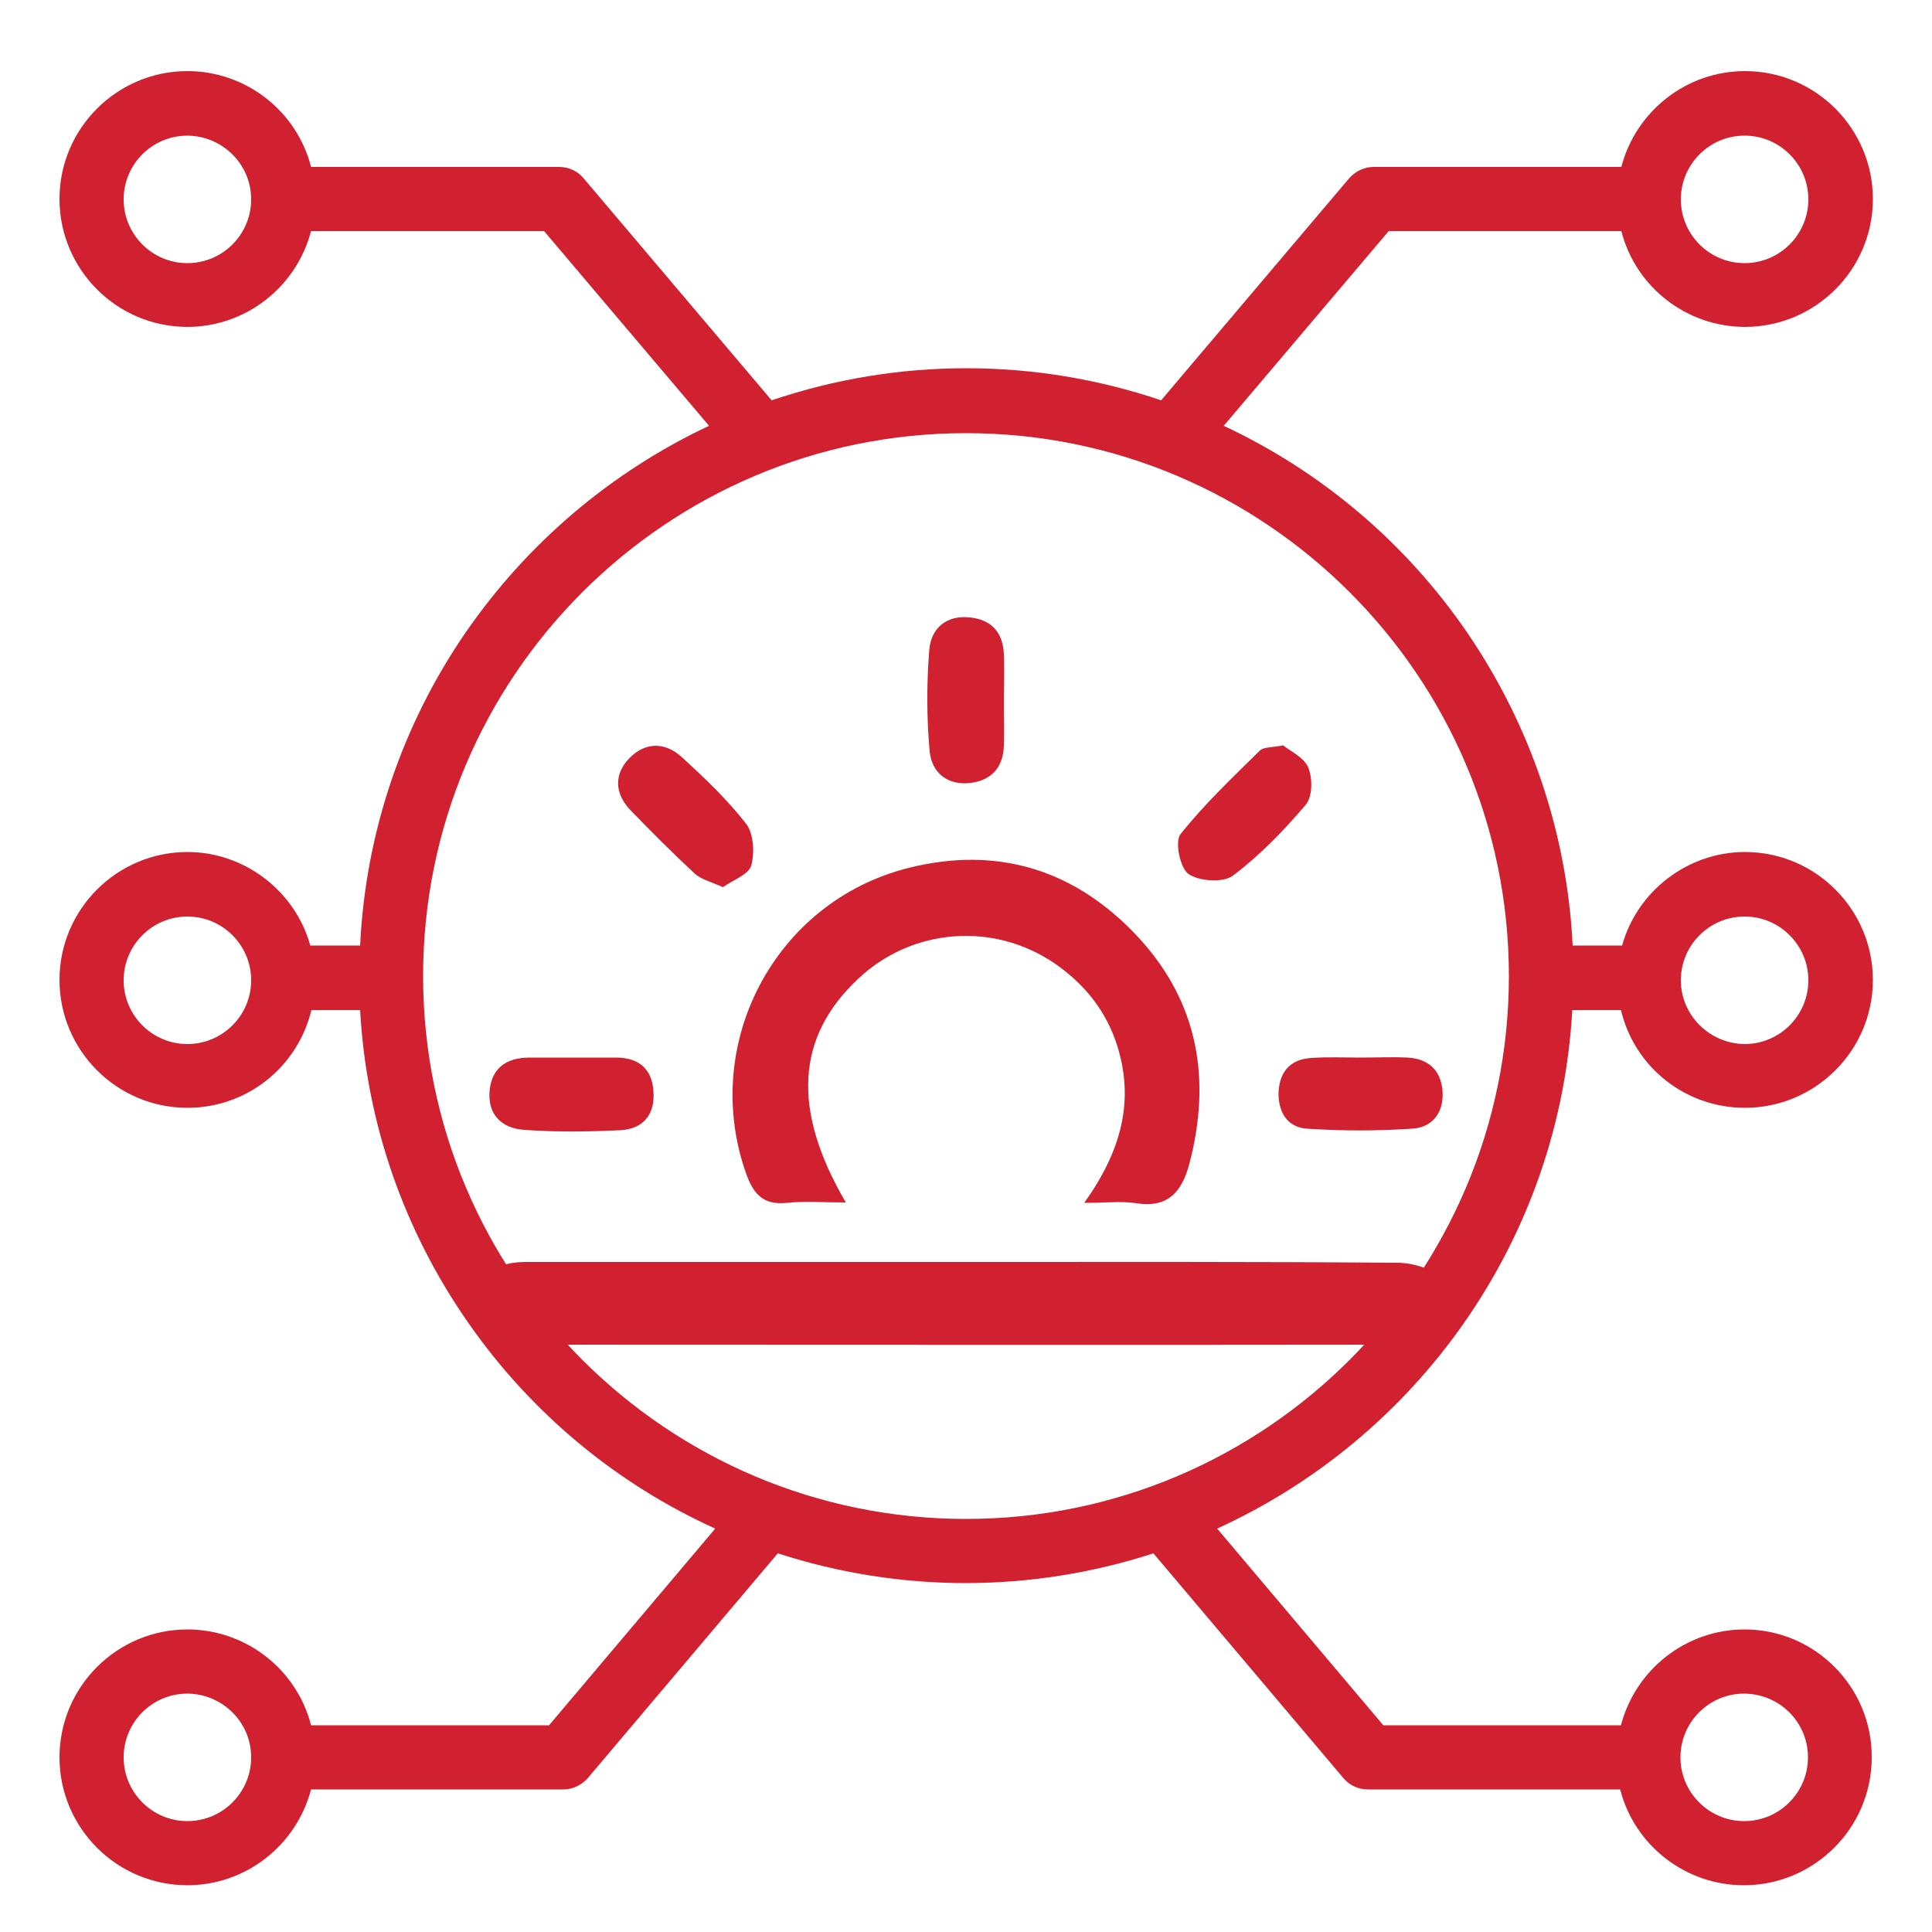
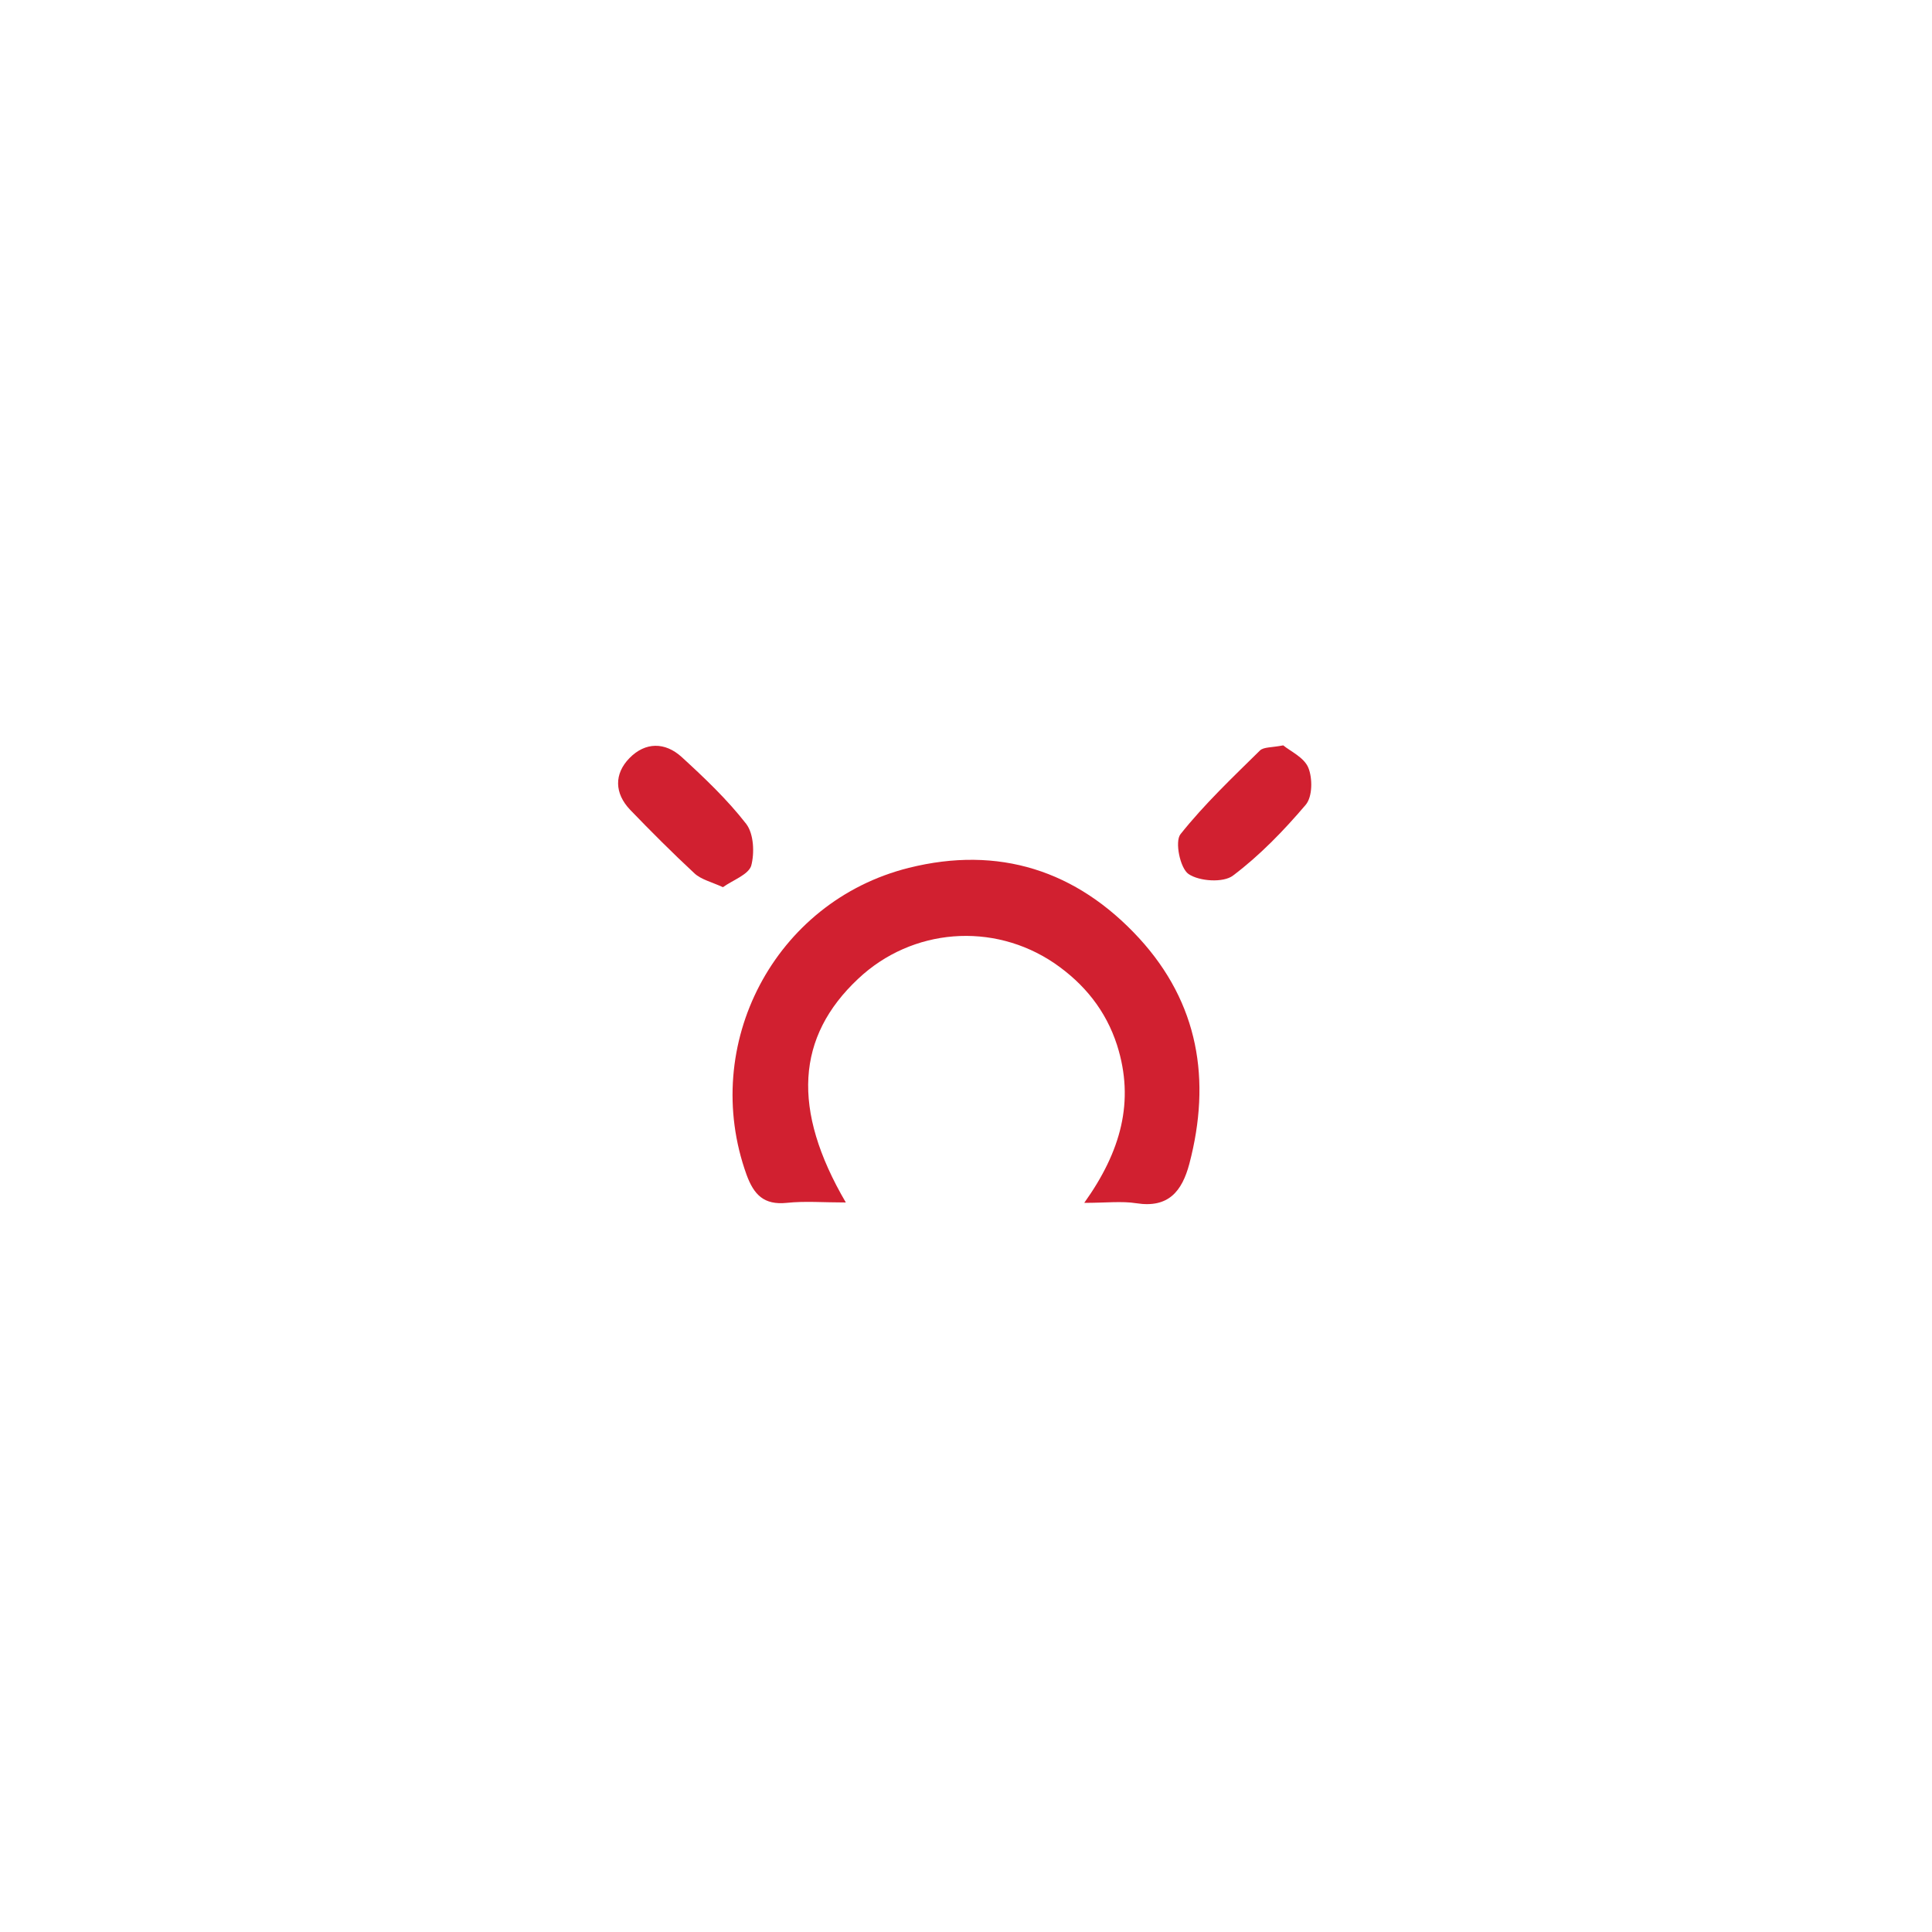
<svg xmlns="http://www.w3.org/2000/svg" version="1.1" id="Layer_1" x="0px" y="0px" viewBox="0 0 500 500" style="enable-background:new 0 0 500 500;" xml:space="preserve">
  <style type="text/css">
	.st0{fill:#D12030;}
	.st1{fill:none;stroke:#ED1C24;stroke-width:16;stroke-miterlimit:10;}
	.st2{fill:none;stroke:#ED1C24;stroke-width:16;stroke-linecap:round;stroke-linejoin:round;stroke-miterlimit:10;}
	.st3{fill:none;}
	.st4{fill:none;stroke:#010101;stroke-width:16;stroke-linecap:round;stroke-linejoin:round;stroke-miterlimit:13.333;}
	.st5{fill:#010101;}
	.st6{fill:none;stroke:#010101;stroke-width:16;stroke-linecap:round;stroke-linejoin:round;stroke-miterlimit:10;}
	.st7{fill-rule:evenodd;clip-rule:evenodd;fill:#D12030;}
	.st8{display:none;}
	.st9{display:inline;}
</style>
  <g class="st8">
    <g class="st9">
      <path class="st5" d="M337.1,190.3c-0.1-1.1-0.1-1.9-0.1-2.3c0-1.6-0.6-3.1-1.6-4.2c-1.1-1.1-2.6-1.8-4.2-1.8    c-35.2,0-36.8-23-36.8-25.6c0-3.2-2.6-5.8-5.8-5.8h-94c-3.2,0-5.8,2.6-5.8,5.8c0,1-0.6,25.6-36.8,25.6c-1.5,0-3,0.7-4.1,1.8    c-1.1,1.1-1.7,2.6-1.7,4.2c0,0.4,0,1.2-0.1,2.2c-4.7,83.7,29.3,149.7,93.3,181c0.8,0.4,1.7,0.6,2.6,0.6c0.9,0,1.7-0.2,2.6-0.6    C308.3,339.9,342.1,273.9,337.1,190.3z M241.8,359.6c-34.9-17.9-89.3-62.7-84.4-166.1c31.3-2,39.8-21.3,42.1-31.2h84.1    c2.3,9.9,10.7,29.1,42.1,31.2C331,296.9,276.7,341.6,241.8,359.6z" />
    </g>
  </g>
  <g class="st8">
    <g class="st9">
      <path class="st5" d="M303.7,228.3c-0.7-2.1-2.5-3.7-4.8-4l-36.3-4.8l-15.8-33.1c-1.9-4-8.5-4-10.5,0l-15.8,33.1l-36.3,4.8    c-2.2,0.3-4.1,1.8-4.8,4c-0.7,2.1-0.1,4.5,1.5,6l26.6,25.3l-6.6,36.1c-0.4,2.2,0.5,4.4,2.3,5.7c1.8,1.3,4.2,1.5,6.2,0.4l32.2-17.5    l32.2,17.5c0.9,0.5,1.8,0.7,2.8,0.7c1.2,0,2.4-0.4,3.4-1.1c1.8-1.3,2.7-3.5,2.3-5.7l-6.6-36.1l26.6-25.3    C303.8,232.7,304.4,230.4,303.7,228.3z M265.4,253.3c-1.4,1.3-2.1,3.3-1.7,5.3l5,27.2l-24.3-13.2c-0.9-0.5-1.8-0.7-2.8-0.7    s-1.9,0.2-2.8,0.7l-24.3,13.2l5-27.2c0.4-1.9-0.3-3.9-1.7-5.3l-20.1-19.1l27.4-3.6c1.9-0.3,3.6-1.5,4.5-3.2l11.9-25l11.9,25    c0.8,1.8,2.5,3,4.5,3.2l27.4,3.6L265.4,253.3z" />
    </g>
  </g>
  <g>
-     <path class="st0" d="M451.5,421.7c-15.1,0-28.2,10.3-32,24.8H358l-43-50.9c25.6-11.7,47.6-30,63.8-53.1c16.8-24,26.5-52,28.1-81.1   h12.6c3.5,14.8,16.7,25.3,32.1,25.3c18.2,0,33.1-14.8,33.1-33.1c0-18.2-14.8-33.1-33.1-33.1c-14.8,0-27.9,10.1-31.8,24.2h-12.8   c-1.4-29-10.9-57-27.3-81c-15.9-23.2-37.6-41.6-63-53.5l42.7-50.4h60.2c3.7,14.5,16.9,24.8,32,24.8c18.2,0,33.1-14.8,33.1-33.1   c0-18.2-14.8-33.1-33.1-33.1c-15.1,0-28.2,10.3-32,24.8h-64.1c-2.4,0-4.7,1.1-6.3,2.9l-48.7,57.5c-16.3-5.5-33.2-8.3-50.4-8.3   c-17.2,0-34.1,2.8-50.4,8.3l-48.7-57.5c-1.6-1.9-3.9-2.9-6.3-2.9H80.5c-3.7-14.5-16.9-24.8-32-24.8c-18.2,0-33.1,14.8-33.1,33.1   c0,18.2,14.8,33.1,33.1,33.1c15.1,0,28.2-10.3,32-24.8h60.3l42.7,50.4c-25.3,11.9-47,30.3-63,53.5c-16.5,24-25.9,51.9-27.3,81H80.3   c-3.9-14.1-17-24.2-31.8-24.2c-18.2,0-33.1,14.8-33.1,33.1c0,18.2,14.8,33.1,33.1,33.1c15.4,0,28.5-10.5,32.1-25.3h12.6   c1.6,29.1,11.3,57.1,28.1,81.1c16.2,23.2,38.2,41.5,63.8,53.1l-43,50.9H80.5c-3.7-14.5-16.9-24.8-32-24.8   c-18.2,0-33.1,14.8-33.1,33.1c0,18.2,14.8,33.1,33.1,33.1c15.1,0,28.2-10.3,32-24.8h65.3c2.4,0,4.7-1.1,6.3-2.9l49.2-58.2   c15.7,5.1,32.1,7.7,48.6,7.7c16.5,0,32.9-2.6,48.6-7.7l49.2,58.2c1.6,1.9,3.9,2.9,6.3,2.9h65.3c3.7,14.5,16.9,24.8,32,24.8   c18.2,0,33.1-14.8,33.1-33.1C484.5,436.6,469.7,421.7,451.5,421.7z M467.9,454.8c0,9.1-7.4,16.5-16.5,16.5   c-9.1,0-16.5-7.4-16.5-16.5c0-9.1,7.4-16.5,16.5-16.5C460.6,438.4,467.9,445.7,467.9,454.8z M390.5,252.6   c0,77.5-63,140.5-140.5,140.5c-77.5,0-140.5-63-140.5-140.5s63-140.5,140.5-140.5C327.5,112.1,390.5,175.1,390.5,252.6z M435,253.7   c0-9.1,7.4-16.5,16.5-16.5c9.1,0,16.5,7.4,16.5,16.5s-7.4,16.5-16.5,16.5C442.4,270.1,435,262.7,435,253.7z M435,51.6   c0-9.1,7.4-16.5,16.5-16.5c9.1,0,16.5,7.4,16.5,16.5c0,9.1-7.4,16.5-16.5,16.5C442.4,68.1,435,60.7,435,51.6z M65,51.6   c0,9.1-7.4,16.5-16.5,16.5c-9.1,0-16.5-7.4-16.5-16.5c0-9.1,7.4-16.5,16.5-16.5C57.6,35.2,65,42.5,65,51.6z M65,253.7   c0,9.1-7.4,16.5-16.5,16.5c-9.1,0-16.5-7.4-16.5-16.5s7.4-16.5,16.5-16.5C57.6,237.2,65,244.6,65,253.7z M65,454.8   c0,9.1-7.4,16.5-16.5,16.5c-9.1,0-16.5-7.4-16.5-16.5c0-9.1,7.4-16.5,16.5-16.5C57.6,438.4,65,445.7,65,454.8z" />
-     <path class="st0" d="M249.1,326.6c37.5,0,75-0.1,112.5,0.2c4.1,0,9.2,1.6,12,4.2c5.2,4.8,2.2,13.3-5,15.9c-3.1,1.1-6.6,1.1-9.9,1.1   c-72.7,0.1-145.5,0-218.2,0c-1.7,0-3.4,0.1-5.1,0c-7.3-0.5-12.2-5-12.1-11.1c0.1-6.5,4.4-10.2,12.5-10.3   C173.5,326.6,211.3,326.6,249.1,326.6z" />
    <g>
      <path class="st0" d="M218.9,311.2c-5.9,0-10.6-0.4-15.3,0.1c-5.9,0.6-8.5-2.1-10.4-7.3c-12.1-33.6,7.2-70.7,42-79.4    c23.2-5.8,43.4,0.6,59.6,18.2c15.4,16.8,18.7,36.7,13,58.4c-1.9,7.1-5.4,11.5-13.7,10.2c-3.8-0.6-7.9-0.1-13.5-0.1    c9.5-13.3,13.1-26.3,8.5-40.8c-2.9-9-8.5-15.9-16.2-21.2c-15.9-10.8-36.9-9.1-50.8,4C206.1,268.3,204.8,287.1,218.9,311.2z" />
-       <path class="st0" d="M259.8,181.5c0,3.8,0.1,7.5,0,11.3c-0.1,5.5-2.9,9-8.4,9.8c-6.1,0.8-10.2-2.5-10.8-8.1    c-0.8-8.7-0.8-17.6-0.1-26.4c0.5-5.5,4.4-9,10.6-8.3c5.6,0.6,8.5,4,8.7,9.6C260,173.5,259.8,177.5,259.8,181.5z" />
-       <path class="st0" d="M148.3,273.7c3.8,0,7.6,0,11.4,0c5.6,0.1,9,2.9,9.4,8.6c0.5,6.1-2.6,9.9-8.6,10.2c-8.3,0.4-16.7,0.5-24.9-0.1    c-5.7-0.4-9.4-3.9-8.9-10c0.5-6,4.4-8.7,10.3-8.7C140.7,273.7,144.5,273.7,148.3,273.7z" />
-       <path class="st0" d="M352.2,273.7c4,0,8.1-0.2,12.1,0c5.2,0.3,8.5,3.1,9,8.4c0.5,5.6-2.4,9.7-7.9,10c-9,0.6-18.1,0.6-27.1,0    c-5.2-0.3-7.6-4.4-7.4-9.6c0.3-5.3,3.2-8.4,8.5-8.7C343.7,273.5,348,273.7,352.2,273.7z" />
      <path class="st0" d="M187.1,229.6c-3.1-1.4-5.7-2-7.4-3.6c-5.7-5.3-11.2-10.8-16.6-16.4c-4.1-4.3-4.2-9.3-0.2-13.4    c4.1-4.2,9.2-4.2,13.5-0.3c5.9,5.4,11.8,11,16.7,17.3c2,2.6,2.2,7.6,1.3,10.9C193.6,226.4,189.6,227.8,187.1,229.6z" />
      <path class="st0" d="M332.1,192.9c1.8,1.5,5.4,3.1,6.5,5.8c1.1,2.7,1.1,7.5-0.7,9.6c-5.7,6.7-11.9,13.1-18.8,18.3    c-2.5,1.9-8.7,1.5-11.5-0.4c-2.2-1.5-3.6-8.4-2.1-10.3c6.2-7.8,13.5-14.7,20.6-21.7C327.1,193.3,329,193.5,332.1,192.9z" />
    </g>
  </g>
</svg>